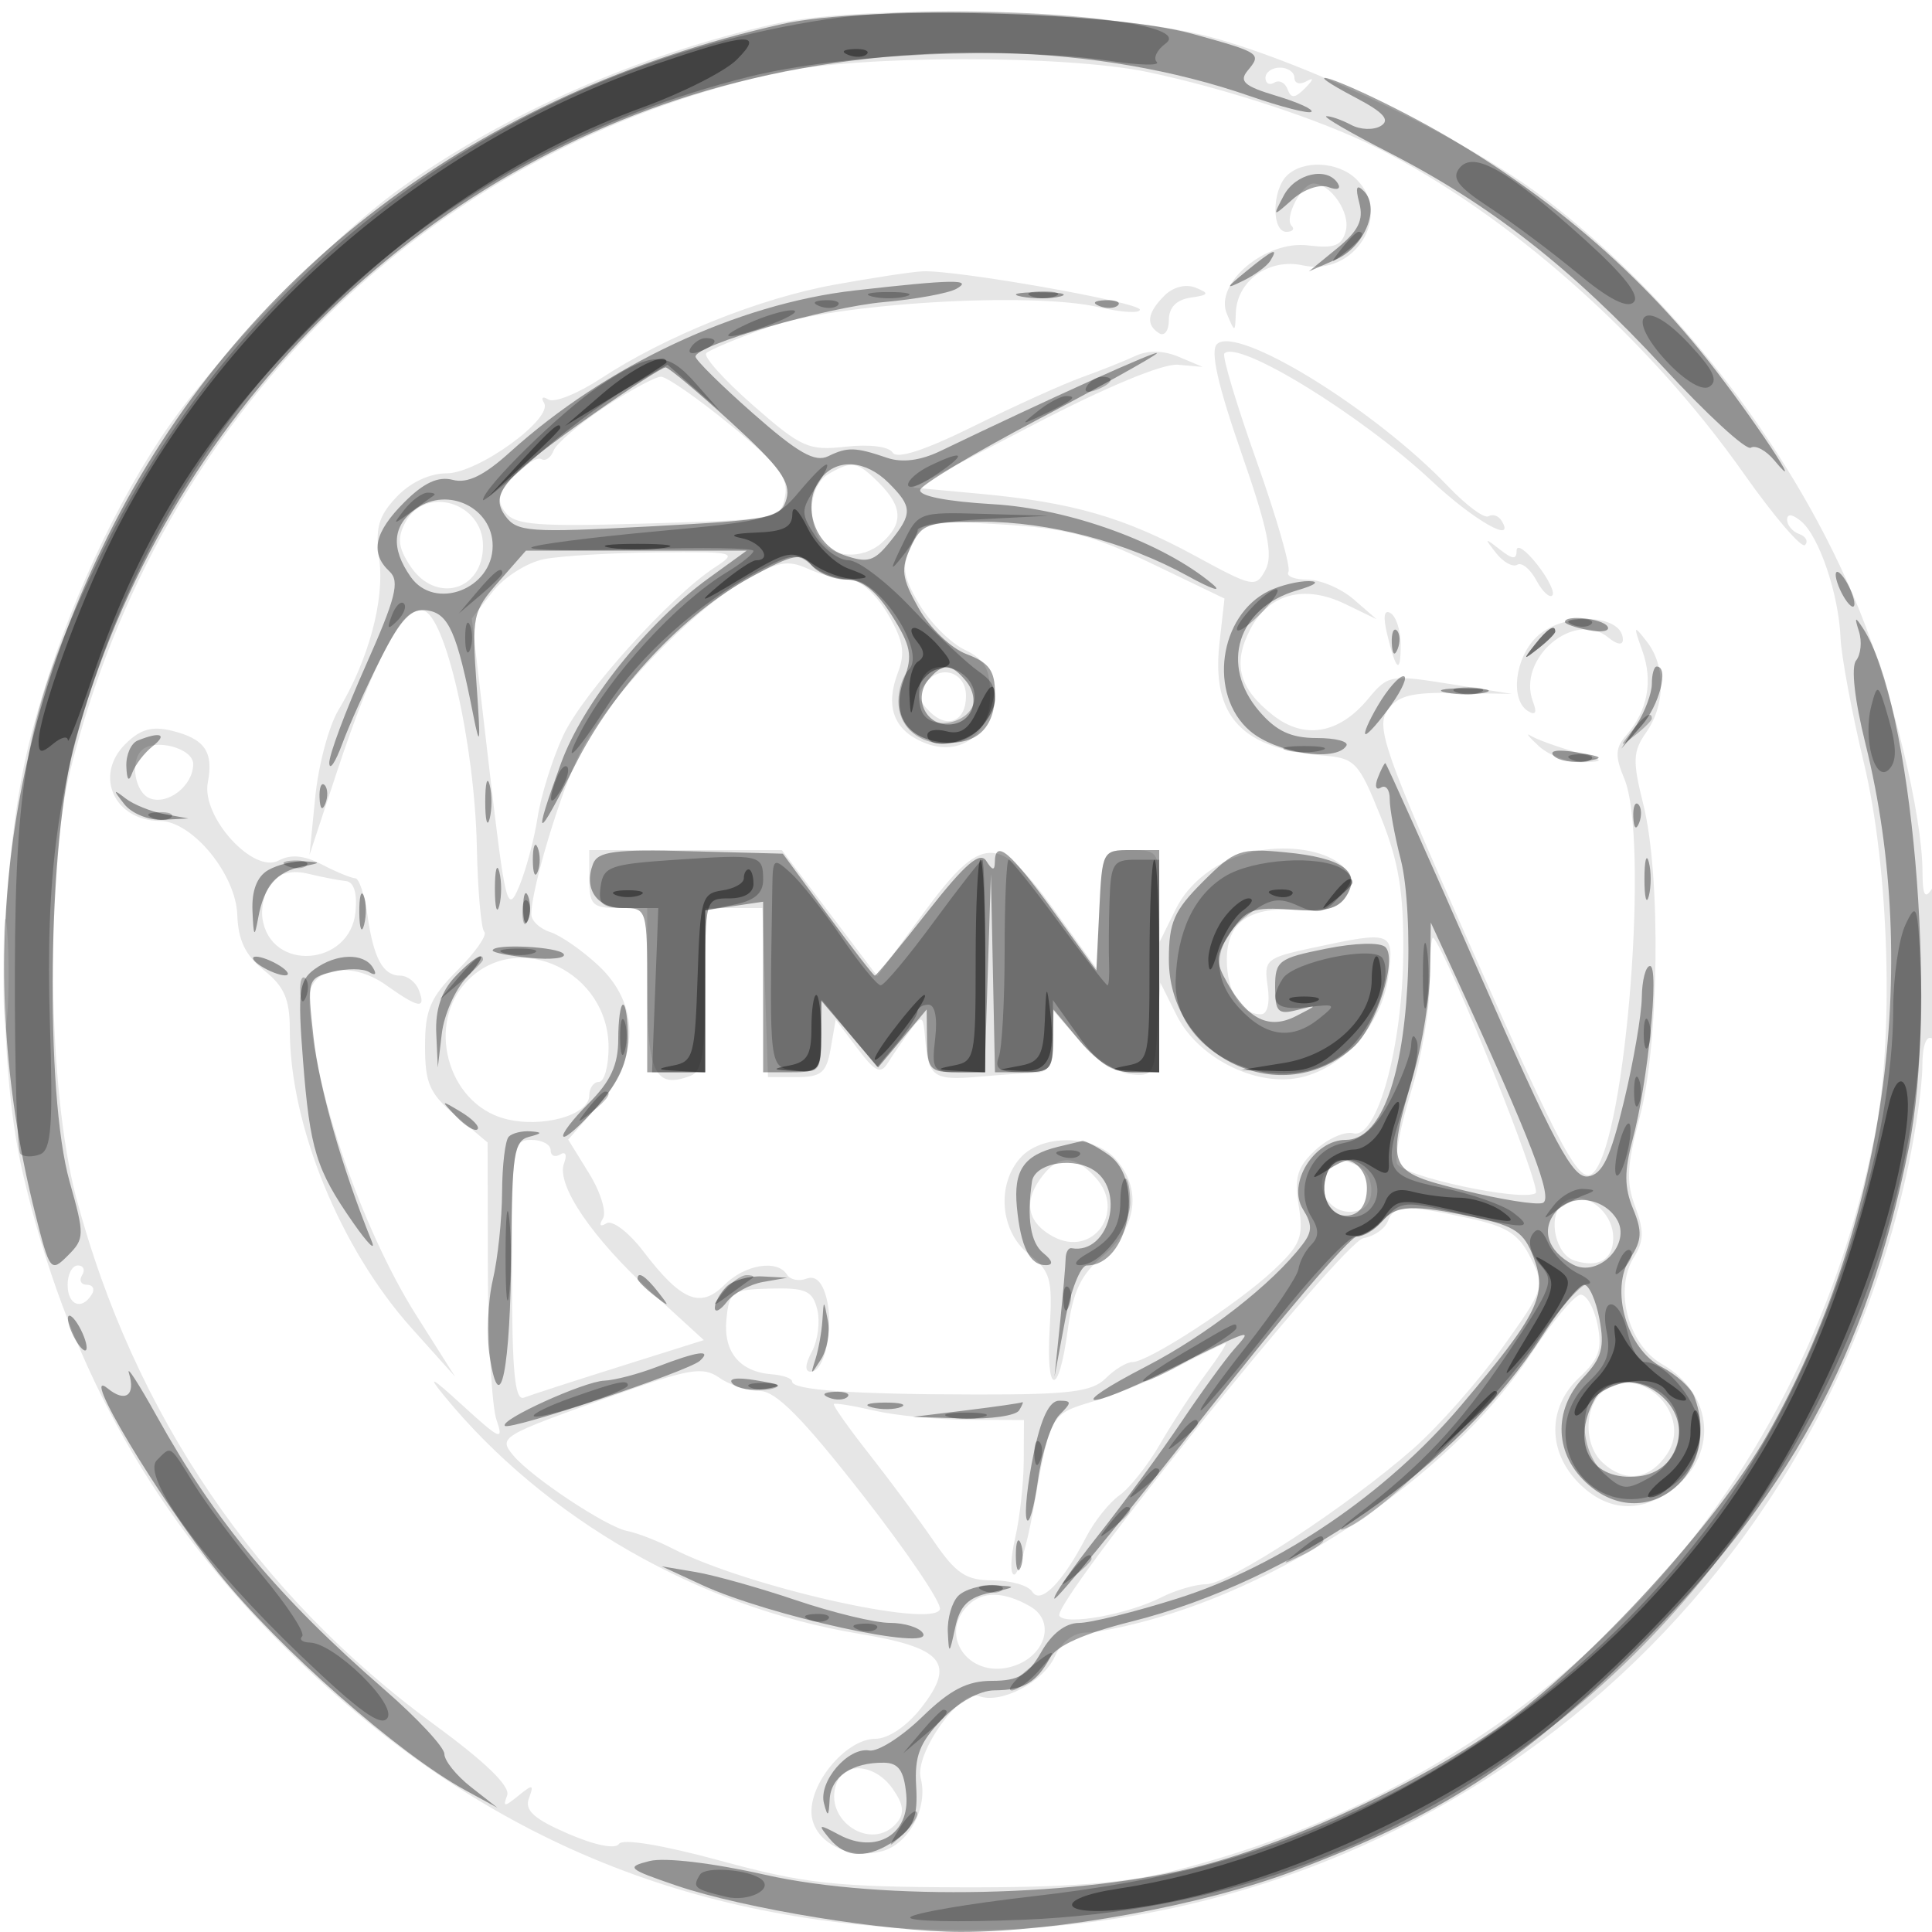
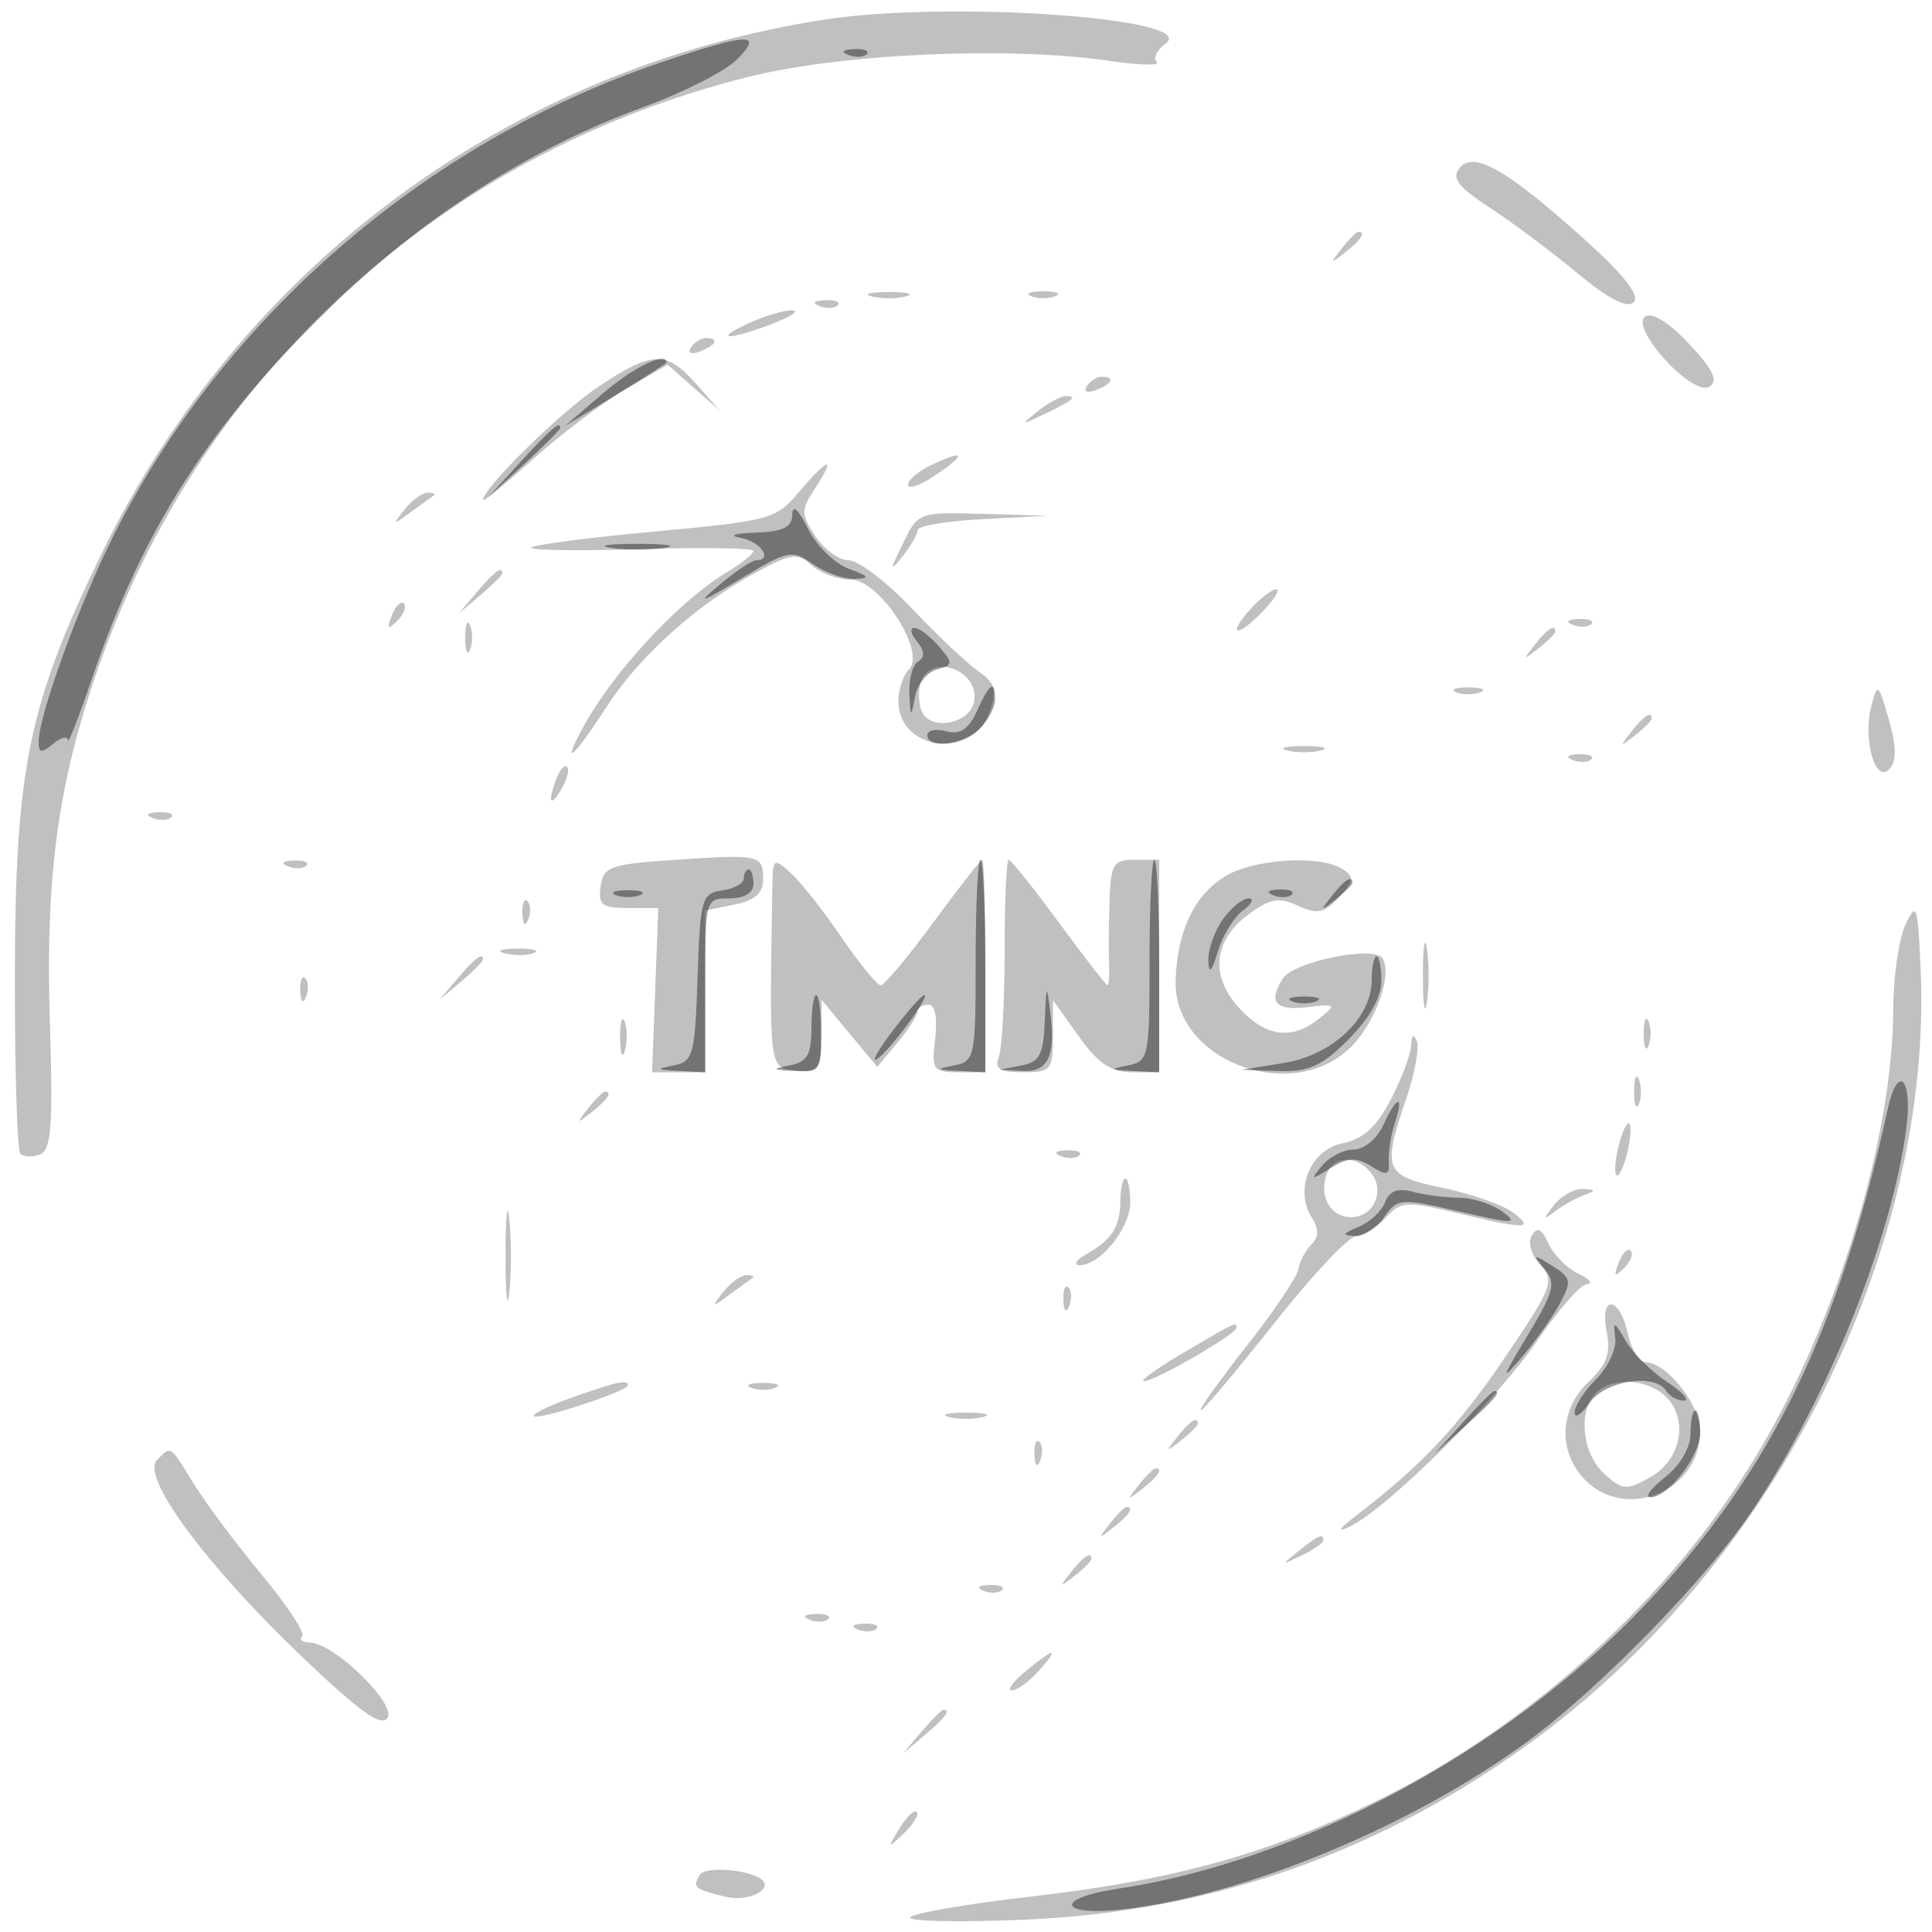
<svg xmlns="http://www.w3.org/2000/svg" width="200" height="200" fill="#000000">
-   <path fill-opacity=".098" fill-rule="evenodd" d="M80.113 2.494C66.162 5.631 52.412 11.674 41.5 19.465c-7.416 5.294-19.719 18.092-24.843 25.843-5.608 8.481-10.489 19.633-13.382 30.573-3.353 12.68-3.762 33.34-.903 45.619 4.435 19.053 12.879 34.574 26.128 48.028 19.091 19.386 40.523 29.04 67 30.178 49.176 2.114 91.811-30.9 102.05-79.021.797-3.749 1.45-8.388 1.45-10.309 0-2.075.406-3.243 1-2.876.638.394.994-2.569.985-8.191-.011-6.057-.318-8.34-.985-7.309-.734 1.136-.973.701-.985-1.792-.027-5.877-3.079-18.512-6.529-27.031-6.564-16.211-18.816-32.194-32.802-42.793-7.845-5.945-24.028-13.75-34.271-16.529-10.285-2.79-35.566-3.55-45.3-1.361m.387 5.029C44.268 15.51 16.521 42.847 7.304 79.637c-2.663 10.632-2.363 33.27.589 44.363 5.951 22.364 18.671 41.077 37.063 54.53 5.326 3.895 7.901 6.399 7.543 7.334-.467 1.216-.3 1.22 1.165.027 1.496-1.216 1.633-1.184 1.092.261-.469 1.254.507 2.14 4.051 3.674 2.775 1.201 4.911 1.63 5.265 1.058.358-.58 4.545.113 10.512 1.74 8.66 2.362 11.815 2.71 24.916 2.75 10.998.034 16.831-.413 21.863-1.675 37.968-9.528 64.987-37.84 72.718-76.199 2.008-9.962 1.492-27.579-1.128-38.5-1.253-5.225-2.343-11.075-2.423-13-.185-4.49-2.222-10.499-4.081-12.042-.898-.745-1.449-.807-1.449-.164 0 .572.563 1.24 1.25 1.486.688.245.962.759.609 1.14-.352.382-3.209-2.95-6.347-7.404-9.915-14.069-24.335-26.866-38.012-33.733-5.669-2.846-15.558-6.112-23.677-7.82-8.59-1.807-30.004-1.773-38.323.06m50.5.536c0 .582.412.805.915.494s1.121 0 1.375.691c.358.977.766.945 1.835-.141.869-.882.915-1.137.125-.691-.687.388-1.25.229-1.25-.353S133.325 7 132.5 7s-1.5.477-1.5 1.059m2.2 10.141c-1.539 1.539-1.563 5.8-.033 5.8.641 0 .882-.284.535-.631-.794-.794 1.058-4.369 2.262-4.369 1.783 0 3.846 3.011 3.353 4.895-.404 1.544-1.183 1.847-3.888 1.511-4.444-.551-9.765 3.932-8.42 7.094.834 1.962.852 1.96.921-.095.112-3.344 3.43-5.704 6.938-4.934 5.358 1.177 9.311-5.149 5.561-8.9-1.865-1.865-5.546-2.054-7.229-.371M86.39 29.471c-7.782 1.413-17.474 5.306-24.212 9.724-2.377 1.559-4.809 2.533-5.404 2.165-.596-.368-.802-.214-.458.342C57.319 43.325 49.478 49 46.233 49c-1.771 0-3.776.949-5.196 2.46-1.879 2.001-2.211 3.206-1.775 6.455.565 4.217-1.118 10.428-4.224 15.585-.994 1.65-2.076 5.7-2.403 9l-.596 6 2.806-8.5c3.817-11.565 6.824-17.21 8.949-16.801 2.309.444 5.348 13.806 5.569 24.484.094 4.501.44 8.453.77 8.783s-.915 2.116-2.766 3.967C44.54 103.26 44 104.523 44 108.311c0 3.858.469 4.905 3.238 7.236l3.238 2.724.026 13.115c.015 7.213.419 14.239.898 15.614.772 2.214.371 2.042-3.5-1.5-3.247-2.97-3.74-3.228-1.916-1 10.409 12.71 26.43 21.898 42.935 24.624 8.743 1.444 10.075 3.032 6.438 7.679-1.491 1.905-3.41 3.197-4.749 3.197-2.867 0-6.608 4.262-6.608 7.529 0 2.981 3.616 5.035 7.255 4.122 2.795-.702 4.852-4.527 4.061-7.552-.668-2.551 4.087-9.265 6.032-8.519 2.234.857 6.622-1.419 7.825-4.06.711-1.56 1.97-2.52 3.306-2.52 1.187 0 4.602-.721 7.589-1.603 14.981-4.422 30.822-15.652 38.432-27.247 2.2-3.352 4.506-6.107 5.125-6.122.619-.016 1.407 1.382 1.752 3.106.506 2.531.145 3.579-1.875 5.452-3.309 3.067-3.329 7.678-.047 10.959 2.835 2.836 6.128 3.136 9.386.854 5.075-3.555 4.689-10.04-.785-13.182-3.517-2.018-5.007-7.721-2.9-11.096 1.024-1.638 1.049-2.74.119-5.204-.955-2.531-.867-4.296.466-9.271 2.013-7.518 2.219-24.994.381-32.35-1.133-4.539-1.096-5.495.289-7.473 2.001-2.857 2.037-6.863.083-9.382-1.4-1.805-1.433-1.738-.474.941 1.123 3.14.537 6.212-1.667 8.728-1.144 1.307-1.183 2.154-.206 4.5 2.585 6.202.197 37.071-3.15 40.723-1.407 1.535-3.178-1.718-12.975-23.833-8.636-19.494-9.594-22.22-8.412-23.934 1.076-1.557 2.459-1.914 7.113-1.835l5.777.099-6.379-1.02c-6.198-.99-6.44-.946-8.5 1.544-3.003 3.629-6.596 4.24-9.855 1.676-3.516-2.765-4.191-5.308-2.352-8.863 1.917-3.707 5.602-4.695 9.845-2.639l3.241 1.571-2.361-2.05C138.841 60.922 136.677 60 135.33 60s-2.226-.36-1.954-.8-1.211-5.605-3.297-11.477c-2.085-5.872-3.585-10.884-3.332-11.136 1.447-1.448 14.131 6.348 21.416 13.162 4.419 4.134 8.813 6.639 7.273 4.147-.316-.511-.922-.714-1.347-.451s-2.306-1.13-4.181-3.095c-7.636-8.004-21.888-16.77-23.935-14.723-.702.702.096 4.252 2.523 11.223 2.755 7.916 3.316 10.632 2.507 12.144-1.002 1.874-1.276 1.819-7.272-1.445-7.345-3.998-12.69-5.544-22.231-6.428l-7-.649 12.426-6.469c7.513-3.912 13.443-6.38 15-6.245l2.574.224-2.472-1.041c-1.599-.673-3.189-.706-4.5-.092-1.116.522-3.603 1.514-5.528 2.205-1.925.69-6.97 2.971-11.211 5.068-5.042 2.493-7.943 3.438-8.381 2.73-.389-.63-2.419-.885-4.852-.611-3.854.434-4.611.096-9.62-4.299-2.99-2.624-5.162-5.046-4.826-5.382.335-.337 3.26-1.56 6.5-2.718 6.854-2.45 27.16-3.665 34.14-2.042 2.338.543 4.25.659 4.25.257 0-.768-19.06-4.131-22.5-3.97-1.1.051-5.199.674-9.11 1.384m34.139 1.143c-1.772 1.772-1.941 3.013-.529 3.886.55.34 1-.277 1-1.371 0-1.3.781-2.104 2.25-2.318 1.908-.279 1.988-.435.529-1.028-1.029-.417-2.336-.083-3.25.831m-57.948 11.54c-2.619 1.735-4.994 3.757-5.276 4.494s-.852 1.132-1.264.877-1.683.535-2.824 1.756c-1.659 1.775-1.838 2.529-.895 3.771.992 1.308 3.33 1.487 14.833 1.137 13.453-.409 13.662-.45 14.111-2.801.373-1.95-.658-3.298-5.651-7.387C72.257 41.251 69.021 39 68.426 39c-.596 0-3.226 1.419-5.845 3.154M85.75 49.08c-1.843 1.073-2.294 4.513-.885 6.736 1.235 1.948 4.391 2.148 6.385.404 2.282-1.995 2.211-3.759-.25-6.22-2.26-2.26-2.79-2.353-5.25-.92m-43.786 4.987c-.86 1.608-.752 2.608.488 4.5C45.058 62.545 50 61.191 50 56.5c0-4.487-5.969-6.295-8.036-2.433m52.353 2.392c-.998 2.24-.866 3.191.843 6.088 1.114 1.888 3.221 4.006 4.683 4.706 2.118 1.016 2.657 1.975 2.657 4.731 0 4.27-3.332 6.505-7.124 4.778-2.909-1.326-3.725-3.715-2.43-7.121.793-2.086.574-3.34-1.073-6.132C90.689 61.503 89.008 60 87.948 60c-1.02 0-2.972-.509-4.338-1.132-2.097-.955-3.158-.737-6.811 1.404-5.445 3.191-13.921 12.088-16.693 17.521C58.111 81.704 55 91.969 55 94.643c0 .672.877 1.501 1.949 1.841s3.322 1.901 5 3.468c4.293 4.01 4.278 9.581-.04 14.498l-3.09 3.521 2.161 3.496c1.188 1.923 1.834 4.024 1.436 4.669-.438.708-.293.906.364.5.601-.372 2.309.926 3.81 2.893 3.922 5.143 5.91 5.971 8.387 3.494 2.13-2.13 5.497-2.683 6.496-1.067.325.526 1.233.71 2.017.409.935-.358 1.65.346 2.077 2.044.773 3.083-.189 7.591-1.621 7.591-.655 0-.618-.744.104-2.093.616-1.151.864-3.112.552-4.358-.486-1.934-1.192-2.249-4.835-2.157-4.008.101-4.285.295-4.568 3.193-.329 3.374 1.381 5.432 4.721 5.684 1.144.086 2.08.422 2.08.746 0 .889 6.228 1.326 19.135 1.343 9.594.012 11.931-.282 13.322-1.672.927-.927 2.177-1.686 2.777-1.686 1.63 0 10.802-5.962 14.536-9.447 2.869-2.679 3.197-3.499 2.679-6.699-.481-2.977-.165-4.041 1.726-5.802 1.273-1.186 3.041-1.967 3.929-1.735 2.452.641 5.094-8.945 5.163-18.738.044-6.307-.473-9.395-2.355-14.079-2.25-5.598-2.647-6.019-5.912-6.286-8.489-.693-11.613-4.084-10.757-11.674l.516-4.581-7.477-3.596c-6.15-2.958-8.924-3.682-15.63-4.078-8.054-.476-8.166-.449-9.335 2.174m60.546.78c.75.956 1.74 1.506 2.2 1.222s1.346.434 1.968 1.597c.622 1.162 1.371 1.873 1.664 1.58s-.418-1.742-1.581-3.22S157 56.296 157 56.988c0 .965-.406.939-1.75-.116-1.584-1.242-1.62-1.207-.387.367m-98.535.643c-1.747.34-4.141 1.857-5.33 3.377l-2.157 2.759 1.796 15.428c1.67 14.34 1.888 15.211 3.09 12.351.712-1.692 1.578-4.926 1.926-7.187.348-2.26 1.536-6.063 2.641-8.449 2.024-4.369 11.065-14.4 15.706-17.426 2.412-1.573 2.2-1.627-6-1.551-4.675.044-9.927.358-11.672.698m87.273 7.784c.92 3.832 1.399 4.194 1.399 1.06 0-1.435-.468-2.897-1.04-3.251-.682-.421-.806.333-.359 2.191M159 66c-2.201 2.201-2.667 6.47-.83 7.605.788.487.96.177.528-.95-1.719-4.478 4.28-9.578 7.815-6.644.863.716 1.487.808 1.487.218 0-2.738-6.33-2.899-9-.229m-63.091 4.61c-.996 1.2-.931 1.796.331 3.059 1.833 1.833 3.76 1.002 3.76-1.621 0-2.426-2.532-3.317-4.091-1.438m-82.945 6.426c-3.251 3.251-1.14 7.914 3.599 7.949 3.338.024 7.854 5.51 8.001 9.718.091 2.646.85 4.215 2.781 5.755 2.078 1.657 2.655 2.986 2.655 6.119 0 9.902 5.208 22.664 12.618 30.923l4.486 5-4.019-6.354c-5.791-9.156-11.001-24.59-11.068-32.788-.026-3.2 4.326-3.962 7.938-1.39 3.402 2.422 4.179 2.544 3.407.532-.317-.825-1.176-1.5-1.91-1.5-1.811 0-2.781-1.783-3.417-6.287-.294-2.083-.862-3.792-1.261-3.797s-1.938-.638-3.419-1.407c-1.875-.973-3.247-1.102-4.513-.424-2.624 1.404-8.014-4.542-7.329-8.085.615-3.182-.322-4.523-3.748-5.361-2.04-.499-3.26-.144-4.801 1.397m146.35.214c1.049.963 3.095 1.709 4.547 1.66 2.357-.081 2.265-.197-.861-1.09-1.925-.55-3.971-1.297-4.547-1.66s-.189.127.861 1.09m-144.67.44c-1.205 1.204-.649 4.371.869 4.953 1.885.724 4.487-1.334 4.487-3.547 0-1.657-4.044-2.719-5.356-1.406m112.627 11.3c-2.488 1.114-4.493 2.963-5.559 5.126l-1.666 3.384-.023-4.75c-.022-4.589-.123-4.75-2.975-4.75-2.916 0-2.956.076-3.25 6.116l-.298 6.117-4.333-5.992c-5.809-8.032-7.503-7.982-13.662.406l-4.697 6.397-4.938-6.522L80.933 88H61v3c0 2.667.333 3 3 3h3v8.393c0 8.681.848 10.37 4.5 8.969 1.168-.449 1.5-2.431 1.5-8.969V94h5.922l.289 8.75.289 8.75h2.99c2.534 0 3.069-.453 3.505-2.972l.515-2.972 2.246 2.972c1.86 2.461 2.406 2.714 3.176 1.472.512-.825 1.537-2.313 2.277-3.306 1.249-1.675 1.361-1.615 1.564.84.328 3.953.859 4.334 5.485 3.934 2.333-.202 5.029-.39 5.992-.418 1.293-.037 1.75-.889 1.75-3.262v-3.212l2.75 3.162c1.513 1.74 3.875 3.298 5.25 3.462 2.332.28 2.521-.029 2.81-4.585l.311-4.884 1.689 3.384c2.156 4.318 8 7.331 12.558 6.476 4.583-.86 8.668-5.441 9.344-10.479.631-4.707.463-4.772-7.761-3.008-4.917 1.054-5.128 1.234-4.722 4 .254 1.733-.028 2.896-.702 2.896-2.058 0-3.527-2.359-3.527-5.665 0-3.933 2.405-5.55 7.626-5.127 2.542.206 3.93-.215 4.715-1.43 2.543-3.934-5.856-6.57-12.07-3.788m-99.159 2.375c-.696.838-1.118 2.516-.939 3.728.824 5.551 9.073 4.956 9.628-.694.192-1.96-.169-3.111-1-3.192-.716-.07-2.453-.406-3.862-.747-1.693-.41-2.99-.104-3.827.905M.355 100.5c-.003 4.95.166 7.101.376 4.78.209-2.321.212-6.371.005-9-.206-2.629-.378-.73-.381 4.22M148 101.744c0 2.793-.868 7.865-1.928 11.273s-1.716 6.748-1.456 7.424c.509 1.327 12.893 3.98 14.356 3.076.697-.431-9.039-24.727-10.593-26.434-.208-.229-.379 1.869-.379 4.661m-99.545-.289c-4.41 4.409-2.196 12.758 3.808 14.356 3.793 1.01 8.737-.353 8.737-2.409 0-.771.45-1.402 1-1.402s1-1.61 1-3.577c0-7.807-9.267-12.247-14.545-6.968M53 131.583c0 10.46.287 13.472 1.25 13.096.688-.268 5.157-1.717 9.931-3.219l8.681-2.733-5.386-4.923c-6.189-5.656-9.933-11.171-9.085-13.381.334-.87.161-1.264-.402-.916-.544.336-.989.134-.989-.448S56.1 118 55 118c-1.902 0-2 .667-2 13.583m52.655-11.754c-2.528 2.793-2.114 7.665.849 9.995 2.231 1.756 2.467 2.578 2.167 7.573-.425 7.081.907 7.335 1.851.353.558-4.123 1.356-5.794 3.719-7.786 3.484-2.937 3.979-6.959 1.229-9.997-2.273-2.511-7.599-2.586-9.815-.138m1.977 2.286c-1.697 2.423-1.198 4.512 1.413 5.909 4.092 2.19 7.547-2.608 4.39-6.096-2.257-2.494-3.963-2.439-5.803.187m30.035-1.448c-2.125 2.124.207 5.606 3.083 4.602 1.784-.622 1.547-3.941-.332-4.662-1.958-.752-1.94-.752-2.751.06m24 4c-1.462 1.461-.609 5.217 1.324 5.83 2.494.792 4.009-.098 4.009-2.356 0-3.011-3.51-5.298-5.333-3.474m-17.999 1.755c-.3.783-1.433 1.57-2.518 1.75-2.166.36-32.298 37.78-31.483 39.098.63 1.02 7.047-.14 10.533-1.904 1.486-.751 3.585-1.366 4.667-1.366 2.328 0 14.663-8.074 21.416-14.018 2.624-2.31 6.78-7.015 9.235-10.455 4.381-6.139 4.436-6.313 2.937-9.316-1.242-2.491-2.459-3.261-6.54-4.136-6.541-1.403-7.592-1.358-8.247.347M7 133c0 2.109 1.455 2.691 2.5 1 .34-.55.115-1-.5-1s-.84-.45-.5-1 .141-1-.441-1S7 131.9 7 133m115 8.435c-2.475 1.288-6.404 2.911-8.731 3.606-4.58 1.369-4.524 1.268-6.294 11.209-.661 3.713-1.553 6.75-1.983 6.75s-.39-1.687.089-3.75.882-5.662.895-8L106 147l-5.75-.024c-3.162-.013-7.537-.438-9.722-.945s-4.078-.815-4.207-.686 1.521 2.467 3.668 5.195c2.146 2.728 5.152 6.782 6.68 9.01 2.313 3.372 3.337 4.05 6.122 4.05 1.839 0 3.672.53 4.072 1.179.85 1.374 3.143-.956 5.581-5.671.85-1.643 2.402-3.587 3.451-4.322s2.94-3.124 4.203-5.311 3.386-5.438 4.718-7.225 2.255-3.229 2.053-3.203c-.203.025-2.394 1.1-4.869 2.388m-58.715 3.113c-11.506 4.109-11.712 4.233-10.141 6.125 1.864 2.247 9.632 7.399 11.777 7.812 1.036.199 3.165 1.025 4.731 1.835 7.526 3.89 26.921 8.291 27.648 6.273.217-.601-3.385-5.931-8.003-11.843-6.199-7.937-8.979-10.75-10.624-10.75-1.225 0-3.116-.617-4.2-1.372-1.73-1.202-3.11-.966-11.188 1.92m102.929-.723c-2.224 1.448-2.382 5.713-.281 7.614 2.331 2.11 4.873 1.748 6.66-.948 2.61-3.939-2.448-9.224-6.379-6.666M100.2 166.2c-3.033 3.033-.02 7.474 4.33 6.382 3.628-.911 4.892-4.703 2.099-6.297-2.74-1.563-4.922-1.592-6.429-.085m-13.589 18.372c-1.478 3.852 3.649 7.229 6.238 4.11.807-.972.693-1.891-.434-3.5-1.782-2.543-4.935-2.875-5.804-.61" />
-   <path fill-opacity=".365" fill-rule="evenodd" d="M81 2.485C49.332 9.57 24.654 28.325 11.113 55.598.135 77.709-2.414 101.517 3.625 125.557c1.52 6.052 1.627 6.191 3.397 4.421 1.737-1.737 1.746-2.115.184-7.653-2.584-9.159-2.252-35.366.579-45.609 9.301-33.66 35.572-59.834 68.419-68.166 18.018-4.571 37.464-4.057 53.21 1.404 3.253 1.128 6.109 1.856 6.347 1.618s-1.407-.985-3.656-1.659c-3.289-.985-3.868-1.494-2.955-2.593 1.48-1.784 1.382-1.85-5.65-3.802C115.009 1.161 89.669.545 81 2.485m59.398 7.659c2.841 1.498 3.533 2.281 2.554 2.886-.74.457-2.126.412-3.082-.1-.956-.511-2.106-.916-2.554-.898-.449.017 2.451 1.705 6.444 3.75 10.486 5.37 19.027 12.049 28.387 22.198 4.52 4.902 8.616 8.666 9.102 8.366s1.577.286 2.423 1.304c3.593 4.32-2.305-4.566-6.868-10.346-8.43-10.68-19.546-19.623-32.525-26.167-6.835-3.446-10.133-4.29-3.881-.993M132.89 20.25c-1.169 2.227-1.159 2.231.927.379 1.175-1.043 2.812-1.602 3.698-1.262.919.353 1.331.193.978-.378-1.1-1.78-4.397-1.038-5.603 1.261m7.826.772c.46 1.761-.089 2.878-2.306 4.692l-2.91 2.381 2.774-1.219c2.991-1.314 4.648-5.354 2.909-7.093-.761-.761-.896-.403-.467 1.239M129 28.089c-2.154 1.762-2.196 1.897-.306.973 1.207-.59 2.471-1.52 2.809-2.067.903-1.461.297-1.196-2.503 1.094m-40.5 1.977c-12.172 1.38-25.756 7.749-35.711 16.744-2.697 2.436-4.405 3.262-5.924 2.865-1.499-.392-2.989.295-5 2.306-3.128 3.129-3.587 5.265-1.541 7.176 1.088 1.018.648 2.752-2.485 9.79-2.094 4.704-3.783 9.228-3.753 10.053s.64-.088 1.356-2.029c.715-1.941 2.505-5.907 3.978-8.813 2.129-4.201 3.115-5.22 4.812-4.971 2.217.325 3.077 2.279 4.756 10.813.712 3.62.781 3.025.351-3.036-.51-7.197-.407-7.681 2.286-10.75L54.445 57H77.3l-3.953 2.864c-6.37 4.614-13.002 12.924-15.263 19.125-2.988 8.194-2.583 8.278 1.411.293 4.009-8.012 11.23-15.726 18.35-19.601 4.303-2.342 5.07-2.489 6.157-1.178.684.823 2.306 1.497 3.606 1.497 1.637 0 3.084 1.139 4.711 3.71 1.972 3.117 2.178 4.162 1.286 6.526-1.361 3.605.108 6.146 3.806 6.586 3.577.426 5.589-1.386 5.589-5.031 0-2.358-.598-3.19-2.923-4.068-1.643-.62-3.822-2.704-4.978-4.76-1.756-3.125-1.877-4.042-.827-6.302 1.13-2.433 1.714-2.646 7.296-2.653 7.002-.009 14.988 2.092 21.432 5.64 2.475 1.363 3.6 1.724 2.5.801-5.102-4.276-14.787-7.796-22.713-8.255-4.801-.278-7.732-.859-7.521-1.492.19-.57 5.608-3.811 12.04-7.203S119.333 37 119.74 36.594c.625-.626-11.24 4.724-22.385 10.093-2.053.989-3.962 1.236-5.5.713-3.309-1.127-4.115-1.149-6.122-.172-1.365.665-3.127-.337-7.75-4.406C74.692 39.925 72 37.269 72 36.918c0-1.203 13.504-5.113 19.5-5.646 3.3-.293 6.675-.911 7.5-1.372 1.815-1.016-.395-.981-10.5.166m17.262.641c1.244.239 3.044.23 4-.02s-.062-.446-2.262-.435-2.982.216-1.738.455m8.051.976c.721.289 1.584.253 1.916-.079s-.258-.568-1.312-.525c-1.165.048-1.402.285-.604.604M61.407 42.868c-9.334 6.579-10.771 8.252-9.08 10.564 1.196 1.636 2.495 1.729 14.905 1.064 12.721-.681 13.633-.865 14.187-2.862.469-1.696-.693-3.308-5.664-7.851-3.44-3.144-6.522-5.731-6.848-5.75-.326-.018-3.701 2.158-7.5 4.835M85.05 49.44c-2.123 2.558-.873 6.91 2.305 8.021 2.454.859 3.12.67 4.75-1.342 2.382-2.941 2.37-3.644-.105-6.119-2.349-2.349-5.27-2.585-6.95-.56m-41.935 3.192c-2.495 1.747-2.694 4.097-.6 7.085C45 63.266 51 60.991 51 56.5c0-3.91-4.602-6.167-7.885-3.868M190.031 59.5c0 .55.436 1.675.969 2.5s.969 1.05.969.5-.436-1.675-.969-2.5-.969-1.05-.969-.5m-58.666 1.669c-5.2 2.518-6.322 10.751-1.976 14.489 2.676 2.302 8.922 3.266 9.987 1.542.272-.44-1.109-.8-3.07-.8-2.651 0-4.173-.707-5.936-2.756-4.129-4.801-2.269-10.746 3.925-12.537 1.883-.544 2.38-.936 1.205-.949-1.1-.013-2.961.443-4.135 1.011M162 64.383c0 .211 1.111.596 2.47.856 1.358.26 2.232.087 1.941-.383-.512-.829-4.411-1.246-4.411-.473m30.442.994c.326 1.032.191 2.382-.299 3-.539.679-.155 4.088.97 8.623 5.804 23.386 1.996 50.123-10.198 71.59-5.116 9.008-18.401 23.515-27.441 29.966-8.191 5.845-21.192 11.951-30.974 14.547-12.316 3.268-33.158 3.717-45.285.976-5.412-1.224-10.406-1.818-11.972-1.425-2.486.624-2.279.813 2.785 2.541 7.03 2.397 21.781 4.797 29.472 4.795 9.962-.003 24.932-2.737 34.345-6.273 15.137-5.686 23.504-11.077 35.255-22.717 15.968-15.817 24.167-30.812 28.476-52.08 3.074-15.167.362-46.118-4.721-53.883-.824-1.259-.899-1.198-.413.34m-48.363 1.206c.048 1.165.285 1.402.604.605.289-.722.253-1.585-.079-1.917s-.568.258-.525 1.312m14.793.167c-1.243 1.586-1.208 1.621.378.378.963-.755 1.75-1.543 1.75-1.75 0-.823-.821-.294-2.128 1.372m-62.767 3.623C94.559 72.237 95.773 75 98.138 75c2.427 0 3.475-2.556 1.851-4.513-1.532-1.846-2.424-1.872-3.884-.114m74.895.404c0 .978-.711 2.891-1.58 4.25l-1.58 2.473 2.08-2.361c1.851-2.101 2.891-6.139 1.58-6.139-.275 0-.5.8-.5 1.777M142.659 73c-.975 1.65-1.552 3-1.284 3 .269 0 1.45-1.35 2.625-3s1.753-3 1.284-3-1.65 1.35-2.625 3m7.103-1.293c1.244.239 3.044.23 4-.02s-.062-.446-2.262-.435-2.982.216-1.738.455M14.25 76.662c-.687.278-1.214 1.48-1.171 2.671q.08 2.165.615.667c.295-.825 1.245-2.062 2.112-2.75 1.575-1.249.804-1.54-1.556-.588m146.603 1.591c.504.504 1.981.749 3.282.544 2.001-.315 1.861-.455-.916-.916-1.988-.329-2.921-.183-2.366.372m-18.235 2.299c-.327.854-.177 1.294.333.978.51-.315.922.224.914 1.198-.008.975.508 3.797 1.147 6.272.667 2.586.957 8.115.682 13-.571 10.131-2.911 16-6.379 16-3.286 0-6.088 4.532-4.437 7.176.987 1.58.979 2.319-.041 3.652-3.128 4.094-9.878 9.357-16.19 12.625-8.543 4.422-6.51 4.713 2.353.335 8.847-4.369 8.72-4.329 6.778-2.137-.946 1.069-3.421 4.478-5.5 7.575-2.078 3.097-5.963 8.391-8.634 11.764-2.67 3.373-4.69 6.297-4.488 6.499s7.038-8.15 15.191-18.561S139.752 128 140.463 128s1.852-.675 2.537-1.5c1.472-1.773 3.239-1.857 9.746-.461 4.078.875 5.029 1.528 6.01 4.126 1.47 3.893.508 5.854-7.532 15.359-7.672 9.071-18.754 16.609-29.331 19.95-4.398 1.389-8.986 2.529-10.195 2.532-1.391.004-2.823 1.105-3.901 3-1.367 2.402-2.375 2.994-5.097 2.994-2.567 0-4.332.912-7.246 3.742-2.12 2.058-4.581 3.619-5.47 3.468-2.195-.371-5.27 3.214-4.688 5.466.384 1.485.494 1.413.588-.391.123-2.354 2.331-3.852 5.616-3.81 1.518.019 2.075.807 2.313 3.268.398 4.132-3.094 6.244-6.937 4.196-2.166-1.155-2.255-1.12-1.004.397q2.586 3.133 6.941.082c1.78-1.246 2.209-2.41 2.028-5.491-.185-3.129.345-4.512 2.651-6.919 1.72-1.795 3.915-3.014 5.445-3.023 3.022-.018 4.361-.802 5.769-3.379.685-1.254 3.531-2.519 8.414-3.742 16.731-4.188 33.897-16.131 42.566-29.614 1.856-2.887 3.791-5.25 4.299-5.25s1.225 1.6 1.591 3.556c.543 2.892.241 4.01-1.621 5.992-3.256 3.466-3.04 8.122.519 11.183 6.096 5.244 13.914-1.343 10.905-9.186-.342-.891-1.857-2.258-3.368-3.039-3.616-1.87-5.385-8.057-3.231-11.301 1.188-1.789 1.239-2.746.27-5.083-.908-2.194-.919-3.894-.046-7.139 1.577-5.853 2.794-17.983 1.805-17.983-.445 0-.828 1.463-.851 3.25s-.853 6.625-1.844 10.75c-1.401 5.832-2.225 7.563-3.708 7.784-1.594.237-3.453-3.242-11.353-21.25C147.857 88.69 143.517 79 143.41 79s-.464.698-.792 1.552M50.232 83c0 1.925.206 2.713.457 1.75.252-.963.252-2.537 0-3.5-.251-.963-.457-.175-.457 1.75m-17.153-.417c.048 1.165.285 1.402.604.605.289-.722.253-1.585-.079-1.917s-.568.258-.525 1.312m-20.207.667c.757.965 2.552 1.689 4 1.614l2.628-.136-2.5-.46c-1.375-.253-3.175-.979-4-1.614-1.305-1.004-1.322-.927-.128.596m156.207 1.333c.048 1.165.285 1.402.604.605.289-.722.253-1.585-.079-1.917s-.568.258-.525 1.312M55.158 89c0 1.375.227 1.938.504 1.25.278-.687.278-1.812 0-2.5-.277-.687-.504-.125-.504 1.25m6.23.432C60.406 91.99 61.762 94 64.469 94c2.51 0 2.531.072 2.531 8.5v8.5h6V94.227l3-.44 3-.441V111h3c2.795 0 3-.254 3-3.712v-3.712l2.953 3.462 2.953 3.462 2.511-3 2.511-3 .036 3.25c.032 2.928.33 3.25 3.001 3.25h2.965l.324-10.25.324-10.25.211 10.25L103 111h3c2.712 0 3.003-.312 3.027-3.25l.027-3.25 2.723 3.259c1.869 2.236 3.586 3.256 5.473 3.25L120 111V88h-2.952c-2.922 0-2.956.064-3.25 6.235l-.298 6.235-4.5-6.206c-4.462-6.153-5.986-7.423-6.015-5.014-.011.908-.254.874-.886-.124-.652-1.029-2.178.29-6.076 5.25-2.863 3.643-5.32 6.624-5.459 6.624-.14 0-2.34-2.841-4.89-6.314l-4.635-6.313-9.525-.254c-7.884-.211-9.628.016-10.126 1.313m63.137 1.843c-2.994 2.994-3.525 4.206-3.525 8.048 0 10.185 11.752 15.736 19.146 9.044 2.329-2.107 4.543-9.09 3.272-10.32-.536-.519-3.103-.45-6.168.165-4.902.983-5.25 1.248-5.25 3.988 0 2.546.298 2.859 2.25 2.362 2.215-.564 2.213-.554-.085.624-2.775 1.421-4.951.373-7.106-3.42-1.282-2.258-1.246-2.831.328-5.234 1.563-2.385 2.298-2.66 6.326-2.365 3.472.254 4.817-.077 5.649-1.389 1.616-2.547-.358-3.975-6.278-4.544-4.711-.453-5.261-.257-8.559 3.041M170.232 91c0 1.925.206 2.713.457 1.75.252-.963.252-2.537 0-3.5-.251-.963-.457-.175-.457 1.75M27.75 90.08c-1.148.668-1.703 2.121-1.614 4.22.117 2.74.202 2.841.596.7.6-3.265 1.914-4.783 4.591-5.304 1.951-.38 1.969-.435.177-.529-1.1-.059-2.788.352-3.75.913M51.232 92c0 1.925.206 2.713.457 1.75.252-.963.252-2.537 0-3.5-.251-.963-.457-.175-.457 1.75m-14.037 2.5c.02 1.65.244 2.204.498 1.231s.237-2.323-.037-3-.481.119-.461 1.769m16.963-.5c0 1.375.227 1.938.504 1.25.278-.687.278-1.812 0-2.5-.277-.687-.504-.125-.504 1.25m93.888 6.5c-.038 2.75-.787 7.475-1.664 10.5-2.926 10.091-2.859 10.252 5.118 12.224 3.85.952 7.539 1.539 8.198 1.305 1.141-.406-1.208-6.514-9.048-23.529l-2.535-5.5zM51 98.395c0 .217 1.762.563 3.916.768s3.702.028 3.441-.395C57.882 97.999 51 97.65 51 98.395M27 100c.825.533 1.95.969 2.5.969s.325-.436-.5-.969-1.95-.969-2.5-.969-.325.436.5.969m5.558.334c-1.605 1.174-1.748 2.307-1.192 9.433.721 9.234 1.363 11.313 5.186 16.799 1.508 2.164 2.377 3.034 1.931 1.934-3.073-7.583-5.443-15.886-6.027-21.113-.672-6.016-.641-6.124 1.976-6.781 1.463-.367 3.159-.359 3.768.018.671.414.827.229.395-.469-.955-1.546-3.794-1.461-6.037.179m14.481.855c-1.356 1.455-1.985 3.381-1.879 5.75l.16 3.561.415-3.5c.228-1.925 1.359-4.513 2.514-5.75S50.063 99 49.713 99c-.349 0-1.553.985-2.674 2.189M64 107.577c0 2.653-.787 4.364-3.045 6.622-1.675 1.674-2.859 3.23-2.633 3.456.227.227 1.822-1.194 3.545-3.156 2.221-2.53 3.133-4.577 3.133-7.034 0-1.906-.225-3.465-.5-3.465s-.5 1.61-.5 3.577m-16.774 8.002c.95.991 1.942 1.587 2.205 1.324s-.514-1.074-1.726-1.803c-2.107-1.265-2.128-1.243-.479.479m5.441 2.088c-.367.366-.678 2.954-.691 5.75s-.446 6.883-.961 9.083c-.516 2.2-.658 5.784-.315 7.964 1.059 6.728 2.152 1.267 2.23-11.141.061-9.768.291-11.234 1.82-11.634 1.402-.366 1.435-.48.167-.573-.871-.064-1.884.184-2.25.551m56.833 1.057c-3.517.864-4.587 2.431-4.236 6.202.39 4.176 1.352 6.087 3.045 6.042.762-.02.651-.47-.309-1.25-1.321-1.073-1.721-3.599-1.171-7.401.259-1.788 3.833-2.568 6.133-1.337 3.663 1.96 1.929 8.937-2.045 8.234-.321-.056-.592.435-.603 1.092-.01.657-.273 3.669-.584 6.694l-.565 5.5 1.079-5.75c.594-3.162 1.612-5.75 2.263-5.75 4.317 0 6.06-8.789 2.27-11.443-1.222-.856-2.459-1.505-2.75-1.441s-1.427.337-2.527.608m27.89 2.702c-.91 2.371.377 4.765 2.357 4.384 1.107-.213 1.753-1.249 1.753-2.81 0-2.851-3.156-4.059-4.11-1.574m23.661 4.013c-1.548 1.865-.834 4.072 1.767 5.463 2.67 1.429 6.133-2.165 4.538-4.711-1.416-2.259-4.727-2.654-6.305-.752M66 132.378c0 .207.787.995 1.75 1.75 1.586 1.243 1.621 1.208.378-.378-1.307-1.666-2.128-2.195-2.128-1.372m9.2.822c-.66.66-1.2 1.646-1.2 2.191s.563.262 1.25-.629 2.375-1.816 3.75-2.055l2.5-.435-2.55-.136c-1.403-.075-3.09.404-3.75 1.064m9.936 3.468c-.075 1.193-.395 2.993-.712 4-.544 1.734-.514 1.737.566.053.628-.978.948-2.778.712-4-.429-2.219-.43-2.219-.566-.053M7.031 136.5c0 .55.436 1.675.969 2.5s.969 1.05.969.5-.436-1.675-.969-2.5-.969-1.05-.969-.5m60.969 5c-1.925.741-4.37 1.382-5.434 1.424-2.117.083-10.9 4.075-10.296 4.679.515.515 19.002-5.652 20.18-6.732 1.325-1.215-.234-.995-4.45.629m-54.652.652c.713 2.29-.365 3.074-2.185 1.589-3.075-2.51 5.191 11.278 11.455 19.107 6.228 7.784 18.633 18.695 25.548 22.473l3.334 1.821-2.75-2.154c-1.513-1.185-2.75-2.725-2.75-3.421 0-.697-2.794-3.697-6.209-6.667-10.995-9.562-17.453-17.315-23.542-28.261-1.878-3.376-3.183-5.395-2.901-4.487m62.505 1.101c.504.504 1.981.749 3.282.544 2.001-.315 1.861-.455-.916-.916-1.988-.329-2.921-.183-2.366.372m89.182 1.681c-2.491 4.655-.259 8.453 4.636 7.888 3.864-.446 5.49-4.882 2.856-7.792-2.324-2.568-6.142-2.617-7.492-.096m-79.222-.251c.721.289 1.584.253 1.916-.079s-.258-.568-1.312-.525c-1.165.048-1.402.285-.604.604m4.456 1.01c.973.254 2.323.237 3-.037s-.119-.481-1.769-.461-2.204.244-1.231.498M100 146l-5.5.674 5.191.163c2.855.09 5.469-.287 5.809-.837s.479-.927.309-.837-2.784.466-5.809.837m6.995 4.523c-.63 3.038-.953 6.075-.717 6.75s.764-1.147 1.173-4.049 1.407-5.939 2.218-6.75c1.299-1.299 1.295-1.474-.027-1.474-1.014 0-1.872 1.789-2.647 5.523M105.158 161c0 1.375.227 1.938.504 1.25.278-.687.278-1.812 0-2.5-.277-.687-.504-.125-.504 1.25m-32.503 3.069c6.934 3.211 24.097 6.957 22.884 4.995-.361-.585-1.902-1.064-3.423-1.064s-5.882-1.053-9.691-2.34-8.5-2.604-10.425-2.927l-3.5-.588zM99.2 165.2c-.66.66-1.147 2.348-1.082 3.75.11 2.373.163 2.342.759-.442.49-2.292 1.339-3.141 3.631-3.631 2.784-.596 2.815-.649.442-.759-1.403-.065-3.09.422-3.75 1.082" />
  <path fill-opacity=".247" fill-rule="evenodd" d="M85.5 2.008c-32.637 4.953-60.487 25.5-74.999 55.332-7.525 15.469-8.917 22.2-8.962 43.327-.021 9.992.234 18.44.568 18.774s1.25.359 2.036.058c1.168-.448 1.355-2.941 1.022-13.622-.477-15.307.832-24.862 5.05-36.86C20.963 38.445 45.855 15.855 77.5 7.953c9.704-2.423 27.093-3.183 37.482-1.638 3.015.449 5.159.493 4.765.099s.025-1.258.93-1.92C124.252 1.88 98.39.052 85.5 2.008m65.606 15.365c-.883 1.063-.215 1.944 3.136 4.139 2.342 1.534 6.422 4.585 9.066 6.78 3.214 2.669 5.141 3.659 5.811 2.989s-.977-2.789-4.97-6.392c-8.074-7.286-11.565-9.297-13.043-7.516m-12.234 8.377c-1.243 1.586-1.208 1.621.378.378 1.666-1.307 2.195-2.128 1.372-2.128-.207 0-.995.788-1.75 1.75M90.25 30.689c.963.252 2.537.252 3.5 0 .963-.251.175-.457-1.75-.457s-2.713.206-1.75.457m16.5-.027c.688.278 1.813.278 2.5 0 .688-.277.125-.504-1.25-.504s-1.937.227-1.25.504m-21.937 1.021c.721.289 1.584.253 1.916-.079s-.258-.568-1.312-.525c-1.165.048-1.402.285-.604.604M77.5 33.464c-3.862 1.768-2.066 1.794 2.5.036 1.925-.741 2.825-1.362 2-1.379s-2.85.587-4.5 1.343m92.826-.703c-1.705 1.108 4.885 8.345 6.621 7.272.965-.597.438-1.718-2.077-4.418-2.056-2.207-3.828-3.32-4.544-2.854m-98.819 3.228c-.35.566.051.734.941.393 1.732-.665 2.049-1.382.611-1.382-.518 0-1.216.445-1.552.989M62 39.992c-3.891 2.58-12 10.533-12 11.77 0 .233 2.329-1.671 5.176-4.23s7.145-5.808 9.552-7.218l4.376-2.565 2.698 2.376L74.5 42.5l-2.424-2.75c-3.069-3.481-4.514-3.446-10.076.242m50.507-.003c-.35.566.051.734.941.393 1.732-.665 2.049-1.382.611-1.382-.518 0-1.216.445-1.552.989m-5.066 2.566c-1.83 1.467-1.798 1.487.559.365 3.061-1.458 3.628-1.92 2.358-1.92-.537 0-1.849.7-2.917 1.555M96.25 48.22c-1.237.597-2.25 1.477-2.25 1.956s1.125.133 2.5-.768c3.668-2.403 3.539-3.015-.25-1.188m-13.544 2.717c-2.365 2.811-3.002 2.986-14.829 4.074-6.797.626-12.588 1.376-12.868 1.668s4.778.368 11.241.169S78 56.729 78 57.027s-1.237 1.291-2.75 2.208c-5.195 3.146-12.053 10.627-15.14 16.515-2.023 3.856-.59 2.471 2.708-2.618 3.426-5.287 9.423-10.649 15.634-13.978 3.494-1.873 4.122-1.944 5.572-.632.898.813 2.723 1.481 4.055 1.486 2.997.009 7.83 7.483 6.013 9.3-.601.601-1.092 2.072-1.092 3.27 0 5.155 7.702 6.099 9.43 1.155.815-2.331.628-3.004-1.188-4.276-1.185-.83-4.274-3.748-6.864-6.483C91.788 60.238 88.854 58 87.857 58s-2.548-1.125-3.449-2.5c-1.517-2.316-1.517-2.684 0-5 2.219-3.387 1.322-3.156-1.702.437M41.872 52.75c-1.269 1.619-1.222 1.64.628.283 1.1-.807 2.188-1.594 2.417-1.75S44.863 51 44.289 51s-1.662.788-2.417 1.75m51.605 3.5c-1.39 2.871-1.393 3.023-.025 1.309.851-1.068 1.548-2.285 1.548-2.704s3.037-.921 6.75-1.113l6.75-.35-6.724-.196c-6.67-.194-6.737-.169-8.299 3.054m-44.072 5L47.5 63.5l2.25-1.905c1.237-1.048 2.25-2.06 2.25-2.25 0-.8-.805-.209-2.595 1.905m80.089 1.756c-2.556 2.825-1.468 3.087 1.22.295 1.218-1.266 1.85-2.301 1.405-2.301s-1.626.903-2.625 2.006m-88.93.701c-.542 1.425-.428 1.54.56.56.684-.679.991-1.486.683-1.793-.308-.308-.867.247-1.243 1.233M48.158 66c0 1.375.227 1.938.504 1.25.278-.687.278-1.812 0-2.5-.277-.687-.504-.125-.504 1.25m114.655-1.317c.721.289 1.584.253 1.916-.079s-.258-.568-1.312-.525c-1.165.048-1.402.285-.604.604m-3.941 2.067c-1.243 1.586-1.208 1.621.378.378.963-.755 1.75-1.543 1.75-1.75 0-.823-.821-.294-2.128 1.372m-63.51 3.75c-.317.825-.305 2.207.027 3.07.825 2.152 4.996 1.425 5.449-.95.602-3.155-4.344-5.07-5.476-2.12m55.388 1.162c.688.278 1.813.278 2.5 0 .688-.277.125-.504-1.25-.504s-1.937.227-1.25.504m42.976 1.384c-.909 3.495.404 8.14 1.856 6.569.777-.841.762-2.292-.055-5.143-1.075-3.751-1.175-3.83-1.801-1.426m-24.854 2.704c-1.243 1.586-1.208 1.621.378.378.963-.755 1.75-1.543 1.75-1.75 0-.823-.821-.294-2.128 1.372m-35.622 1.939c.963.252 2.537.252 3.5 0 .963-.251.175-.457-1.75-.457s-2.713.206-1.75.457m29.563.994c.721.289 1.584.253 1.916-.079s-.258-.568-1.312-.525c-1.165.048-1.402.285-.604.604M57.624 80.539c-.965 2.514-.681 3.163.498 1.136.584-1.004.851-2.036.593-2.293-.257-.258-.749.263-1.091 1.157m-41.811 4.144c.721.289 1.584.253 1.916-.079s-.258-.568-1.312-.525c-1.165.048-1.402.285-.604.604M70 88.999c-6.838.457-7.528.7-7.82 2.751-.273 1.924.136 2.25 2.824 2.25h3.143l-.324 8.502-.323 8.503 2.75-.003L73 111V94.25l3-.6c2.113-.423 3-1.182 3-2.566 0-2.602-.281-2.667-9-2.085m-40.187.684c.721.289 1.584.253 1.916-.079s-.258-.568-1.312-.525c-1.165.048-1.402.285-.604.604m50.137 2.162c-.303 19.091-.362 18.631 2.444 18.971 2.404.292 2.608.021 2.633-3.5l.027-3.816 2.881 3.475 2.88 3.475 2.059-2.475c1.133-1.361 2.074-2.813 2.093-3.225.018-.412.532-.75 1.142-.75.679 0 .951 1.358.701 3.5-.381 3.264-.219 3.5 2.391 3.5H102v-11c0-6.05-.138-11-.307-11s-2.455 2.925-5.08 6.5-5.074 6.499-5.443 6.498-2.192-2.235-4.053-4.965-4.223-5.724-5.25-6.653c-1.785-1.616-1.869-1.551-1.917 1.465M104 98.418c0 5.18-.273 10.13-.607 11-.473 1.233.078 1.582 2.5 1.582 2.922 0 3.107-.223 3.107-3.738v-3.738l2.66 3.738c2.003 2.816 3.36 3.738 5.5 3.738H120V89h-2.5c-2.252 0-2.514.421-2.641 4.25-.078 2.338-.099 5.263-.047 6.5.051 1.237-.023 2.25-.166 2.25s-2.408-2.925-5.033-6.5-4.962-6.5-5.193-6.5-.42 4.238-.42 9.418m22.784-7.68c-3.19 1.978-4.938 5.701-5.083 10.829-.226 7.988 11.443 12.707 17.761 7.183 2.722-2.38 4.775-7.749 3.655-9.56-.837-1.355-9.212.361-10.327 2.116-1.535 2.415-.763 3.344 2.46 2.963 3.087-.366 3.153-.307 1.309 1.173-2.817 2.261-5.496 1.918-8.25-1.054-3.066-3.308-2.718-7.014.912-9.713 2.241-1.666 3.15-1.827 5.154-.914 2.032.926 2.731.779 4.239-.887 1.551-1.713 1.6-2.127.346-2.92-2.349-1.485-9.231-1.043-12.176.784m-72.705 3.845c.048 1.165.285 1.402.604.605.289-.722.253-1.585-.079-1.917s-.568.258-.525 1.312m143.171 1.15c-.687 1.466-1.256 5.389-1.263 8.716-.029 13.392-5.878 32.485-14.156 46.21-8.913 14.778-23.564 28.105-39.331 35.776-11.391 5.542-21.001 8.199-35.798 9.897-6.441.739-12.047 1.698-12.457 2.13-.41.433 4.88.552 11.755.266 19.614-.816 37.196-7.054 53.165-18.862 24.808-18.345 40.947-50.733 39.658-79.582-.297-6.641-.423-7.004-1.573-4.551M147.3 101c0 3.025.187 4.263.416 2.75s.229-3.987 0-5.5-.416-.275-.416 2.75m-95.031-2.307c.973.254 2.323.237 3-.037s-.119-.481-1.769-.461-2.204.244-1.231.498m-4.864 2.557L45.5 103.5l2.25-1.905c1.237-1.048 2.25-2.06 2.25-2.25 0-.8-.805-.209-2.595 1.905m-16.326 1.333c.048 1.165.285 1.402.604.605.289-.722.253-1.585-.079-1.917s-.568.258-.525 1.312m33.116 4.917c.02 1.65.244 2.204.498 1.231s.237-2.323-.037-3-.481.119-.461 1.769m105.963-.5c0 1.375.227 1.938.504 1.25.278-.687.278-1.812 0-2.5-.277-.687-.504-.125-.504 1.25m-24.079 1.219c-.043.946-.997 3.481-2.119 5.633-1.467 2.815-2.864 4.079-4.973 4.501-3.327.665-5.032 4.744-3.205 7.67.772 1.236.76 2.035-.044 2.839-.615.615-1.21 1.747-1.323 2.516s-2.543 4.373-5.401 8.01S124.035 146 124.3 146s3.682-4.05 7.592-9 7.714-9 8.453-9c.74 0 2.117-.853 3.061-1.896 1.595-1.762 2.115-1.8 7.405-.535 7.197 1.72 8.143 1.711 5.807-.057-1.034-.784-4.297-1.926-7.25-2.539-6.078-1.262-6.314-1.841-3.779-9.279.873-2.564 1.359-5.232 1.079-5.928-.317-.787-.54-.616-.589.453M169.158 113c0 1.375.227 1.938.504 1.25.278-.687.278-1.812 0-2.5-.277-.687-.504-.125-.504 1.25m-108.286 1.75c-1.243 1.586-1.208 1.621.378.378 1.666-1.307 2.195-2.128 1.372-2.128-.207 0-.995.787-1.75 1.75m106.699 3.821c-.367 1.466-.475 2.858-.24 3.094.236.235.73-.771 1.098-2.236.367-1.466.475-2.858.24-3.094-.236-.235-.73.771-1.098 2.236m-57.758 1.112c.721.289 1.584.253 1.916-.079s-.258-.568-1.312-.525c-1.165.048-1.402.285-.604.604m27.549 1.817c-.878 2.287.351 4.5 2.5 4.5 2.365 0 3.579-2.763 2.033-4.627-1.505-1.813-3.814-1.748-4.533.127m-21.377 2.75c-.019 2.731-.855 4.064-3.485 5.555-1.1.624-1.437 1.148-.75 1.165 2.104.051 5.25-3.826 5.25-6.47 0-1.375-.225-2.5-.5-2.5s-.507 1.013-.515 2.25M52.336 130c0 4.125.177 5.813.392 3.75s.216-5.437 0-7.5c-.215-2.062-.392-.375-.392 3.75m108.536-5.25c-1.192 1.521-1.175 1.604.128.634.825-.613 2.175-1.365 3-1.671 1.255-.464 1.234-.568-.128-.634-.895-.043-2.245.708-3 1.671m-2.294 3.124c-.445.719-.081 2.017.854 3.051 1.523 1.682 1.294 2.294-3.534 9.44-4.906 7.261-8.651 11.26-15.398 16.442-1.952 1.499-2.213 1.922-.748 1.212 3.885-1.883 15.299-13.203 19.397-19.238 2.159-3.179 4.471-5.811 5.138-5.849.667-.037.248-.534-.931-1.105s-2.563-1.976-3.074-3.122c-.674-1.51-1.143-1.739-1.704-.831m8.986 2.833c-.542 1.425-.428 1.54.56.56.684-.679.991-1.486.683-1.793-.308-.308-.867.247-1.243 1.233m-92.692 3.043c-1.269 1.619-1.222 1.64.628.283 1.1-.807 2.188-1.594 2.417-1.75s-.054-.283-.628-.283-1.662.787-2.417 1.75m35.207.833c.048 1.165.285 1.402.604.605.289-.722.253-1.585-.079-1.917s-.568.258-.525 1.312m56.246 3.29c.443 2.216.014 3.4-1.875 5.174-2.897 2.722-3.193 6.859-.7 9.786 4.116 4.831 12.25 1.738 12.25-4.659 0-2.797-3.499-7.174-5.735-7.174-.608 0-1.403-1.35-1.765-3-.852-3.88-2.951-4.003-2.175-.127m-43.825 2.169c-2.75 1.618-4.59 2.945-4.088 2.95 1.104.01 9.588-4.887 9.588-5.534 0-.653.01-.657-5.5 2.584m-63.312 4.641c-2.372.839-4.136 1.702-3.92 1.918.456.457 9.732-2.589 9.732-3.195 0-.626-1.138-.376-5.812 1.277m18.562-1.021c.688.278 1.813.278 2.5 0 .688-.277.125-.504-1.25-.504s-1.937.227-1.25.504m87.45.538c-1.872 1.872-1.412 6.298.868 8.362 1.888 1.708 2.303 1.741 4.75.373 3.186-1.78 4.022-5.952 1.665-8.309-1.912-1.913-5.582-2.127-7.283-.426m-66.95 2.489c.963.252 2.537.252 3.5 0 .963-.251.175-.457-1.75-.457s-2.713.206-1.75.457m23.622 2.061c-1.243 1.586-1.208 1.621.378.378.963-.755 1.75-1.543 1.75-1.75 0-.823-.821-.294-2.128 1.372m-14.793 1.833c.048 1.165.285 1.402.604.605.289-.722.253-1.585-.079-1.917s-.568.258-.525 1.312m-90.834.572c-1.689 1.689 4.988 10.755 14.908 20.247 6.032 5.771 8.338 7.427 8.961 6.434.927-1.476-5.515-7.732-8.031-7.798-.779-.021-1.141-.313-.805-.649s-1.528-3.18-4.142-6.321c-2.613-3.14-5.775-7.365-7.025-9.389-2.597-4.201-2.35-4.04-3.866-2.524m101.627 2.595c-1.243 1.586-1.208 1.621.378.378 1.666-1.307 2.195-2.128 1.372-2.128-.207 0-.995.787-1.75 1.75m-3 4c-1.243 1.586-1.208 1.621.378.378 1.666-1.307 2.195-2.128 1.372-2.128-.207 0-.995.787-1.75 1.75m19.569 2.805c-1.864 1.494-1.852 1.512.309.465 1.238-.6 2.25-1.3 2.25-1.555 0-.765-.519-.544-2.559 1.09m-23.569 2.195c-1.243 1.586-1.208 1.621.378.378.963-.755 1.75-1.543 1.75-1.75 0-.823-.821-.294-2.128 1.372m-9.059 1.933c.721.289 1.584.253 1.916-.079s-.258-.568-1.312-.525c-1.165.048-1.402.285-.604.604m-18 3c.721.289 1.584.253 1.916-.079s-.258-.568-1.312-.525c-1.165.048-1.402.285-.604.604m5 1c.721.289 1.584.253 1.916-.079s-.258-.568-1.312-.525c-1.165.048-1.402.285-.604.604m17.326 4.35c-1.298 1.082-1.93 1.967-1.405 1.967.526 0 1.771-.9 2.766-2 2.287-2.527 1.695-2.513-1.361.033m-10.734 6.217L93.5 181.5l2.25-1.905c2.114-1.79 2.705-2.595 1.905-2.595-.19 0-1.202 1.012-2.25 2.25M93.1 189.295c-1.265 2.107-1.243 2.128.479.479.991-.95 1.587-1.942 1.324-2.205s-1.074.514-1.803 1.726m-20.639 4.768c-.82 1.326-.615 1.499 2.728 2.3 2.249.539 4.897-.755 3.661-1.789-1.242-1.038-5.836-1.406-6.389-.511" />
  <path fill-opacity=".4" fill-rule="evenodd" d="M68.159 6.552c-24.186 8.238-45.167 26.446-56.45 48.99C8.155 62.643 4 74.093 4 76.788c0 1.182.283 1.222 1.5.212.825-.685 1.512-.852 1.526-.372.014.479 1.148-2.423 2.519-6.45C14.781 54.807 21.701 44.005 34.001 32c9.713-9.48 20.852-16.63 32.554-20.896 4.142-1.51 8.512-3.726 9.71-4.925 2.884-2.884 1.231-2.808-8.106.373m19.654-.869c.721.289 1.584.253 1.916-.079s-.258-.568-1.312-.525c-1.165.048-1.402.285-.604.604M62.422 40.712 58.5 44.09l5.25-3.195c2.888-1.756 5.25-3.277 5.25-3.378 0-1.17-3.462.512-6.578 3.195m-8.476 7.038L50.5 51.5l3.75-3.446c2.063-1.896 3.75-3.583 3.75-3.75 0-.764-.846-.044-4.054 3.446m28.077 5.5c-.017 1.327-.93 1.783-3.773 1.886-2.321.084-2.893.301-1.5.57 2.045.394 3.281 2.287 1.5 2.299-.412.003-2.1 1.136-3.75 2.518-2.469 2.069-2.084 1.961 2.18-.611 4.901-2.955 5.303-3.037 7.472-1.518 1.261.883 3.205 1.57 4.321 1.527 1.665-.065 1.554-.252-.622-1.05-1.457-.534-3.359-2.411-4.227-4.171-.972-1.97-1.587-2.527-1.601-1.45M63.25 56.716c1.513.229 3.987.229 5.5 0s.275-.416-2.75-.416-4.263.187-2.75.416m31.676 9.695c.801.965.839 1.616.123 2.059-.577.356-.988 1.859-.913 3.339.128 2.52.165 2.541.585.325.247-1.301 1.27-2.58 2.274-2.843 1.698-.444 1.712-.611.193-2.384C96.29 65.858 95.15 65 94.655 65s-.373.635.271 1.411m6.206 7.198c-.862 1.892-1.731 2.468-3.16 2.094-1.085-.284-1.972-.108-1.972.391 0 1.485 3.736 1.028 5.429-.665.864-.865 1.571-2.215 1.571-3 0-2.093-.529-1.759-1.868 1.18M101 99.43c0 10.022-.088 10.448-2.25 10.864-1.929.372-1.858.453.5.57L102 111v-11c0-6.05-.225-11-.5-11s-.5 4.694-.5 10.43m18 0c0 10.022-.088 10.448-2.25 10.864-1.929.372-1.858.453.5.57L120 111v-11c0-6.05-.225-11-.5-11s-.5 4.694-.5 10.43m-42-8.5c0 .512-1.013 1.075-2.25 1.25-2.11.3-2.268.861-2.538 9.005-.267 8.058-.448 8.717-2.5 9.114-1.85.359-1.762.451.538.565L73 111v-9c0-8.933.019-9 2.5-9 1.556 0 2.5-.567 2.5-1.5 0-.825-.225-1.5-.5-1.5s-.5.419-.5.93m60.872 1.82c-1.243 1.586-1.208 1.621.378.378.963-.755 1.75-1.543 1.75-1.75 0-.823-.821-.294-2.128 1.372m-74.122-.088c.688.278 1.813.278 2.5 0 .688-.277.125-.504-1.25-.504s-1.937.227-1.25.504m68.063.021c.721.289 1.584.253 1.916-.079s-.258-.568-1.312-.525c-1.165.048-1.402.285-.604.604m-5.256 2.54c-.856 1.222-1.518 3.134-1.471 4.25.061 1.429.35 1.142.98-.972.492-1.649 1.664-3.562 2.605-4.25s1.201-1.251.577-1.251-1.835 1-2.691 2.223M142 101.444c0 3.941-4.059 7.779-9.087 8.592l-4.413.714 3.85.125c3.135.102 4.482-.507 7.25-3.275 2.123-2.123 3.4-4.376 3.4-6 0-1.43-.225-2.6-.5-2.6s-.5 1.1-.5 2.444m-33.84 4.236c-.133 3.478-.538 4.254-2.41 4.614l-2.25.434 2.281.136c2.707.161 3.507-1.472 2.949-6.019-.376-3.067-.423-2.998-.57.835m-24.16.75c0 2.763-.438 3.515-2.25 3.864-1.929.372-1.858.453.5.57 2.564.127 2.75-.134 2.75-3.864 0-2.2-.225-4-.5-4s-.5 1.544-.5 3.43m8.437.241c-1.54 2.019-2.289 3.356-1.665 2.97 1.28-.791 5.609-6.641 4.915-6.641-.247 0-1.71 1.652-3.25 3.671m41.313-3.009c.688.278 1.813.278 2.5 0 .688-.277.125-.504-1.25-.504s-1.937.227-1.25.504m61.684 11.088c-5.121 23.324-12.23 37.823-25.271 51.535-14.214 14.947-35.551 26.41-54.413 29.231-6.784 1.015-6.143 2.923.712 2.117 12.636-1.485 29.992-8.734 41.805-17.461 7.298-5.391 18.115-16.459 22.839-23.368 7.882-11.527 14.736-28.43 16.241-40.054.661-5.105-.878-6.714-1.913-2m-52.252 1.75c-.633 1.389-1.983 2.5-3.038 2.5-1.045 0-2.517.747-3.272 1.661-1.256 1.52-1.181 1.542.878.259 1.791-1.115 2.645-1.155 4.185-.192 1.637 1.022 1.919.943 1.829-.51-.059-.945.226-2.731.632-3.968.993-3.024.204-2.862-1.214.25m.191 7.97c-.358.934-1.601 2.081-2.762 2.55-1.625.657-1.721.868-.418.917.932.034 2.331-.847 3.109-1.958 1.362-1.944 1.66-1.965 7.807-.551 5.548 1.276 6.135 1.279 4.45.021-1.068-.797-3.093-1.455-4.5-1.463-1.408-.007-3.566-.283-4.797-.613-1.564-.419-2.434-.089-2.889 1.097m16.515 6.888c1.211 1.465.986 2.345-1.768 6.911-2.72 4.507-2.801 4.816-.586 2.231 1.414-1.65 3.189-4.15 3.944-5.556 1.249-2.326 1.177-2.678-.803-3.911-1.99-1.239-2.057-1.212-.787.325m7.326 7.156c.142 1.108-.748 3.02-1.978 4.25S163 145.55 163 146.223c0 .672.701.222 1.557-1 1.626-2.322 6.774-3.114 7.943-1.223.34.55 1.154.997 1.809.993.655-.003-.129-.876-1.742-1.939s-3.535-2.973-4.272-4.244c-1.201-2.07-1.313-2.101-1.081-.296m-15.777 8.736-2.937 3.25 3.25-2.937c3.029-2.738 3.71-3.563 2.937-3.563-.172 0-1.635 1.463-3.25 3.25M175 148.427c0 1.432-1.081 3.278-2.635 4.5-1.449 1.14-2.142 2.073-1.539 2.073 1.876 0 5.174-4.263 5.174-6.689 0-1.271-.225-2.311-.5-2.311s-.5 1.092-.5 2.427" />
</svg>